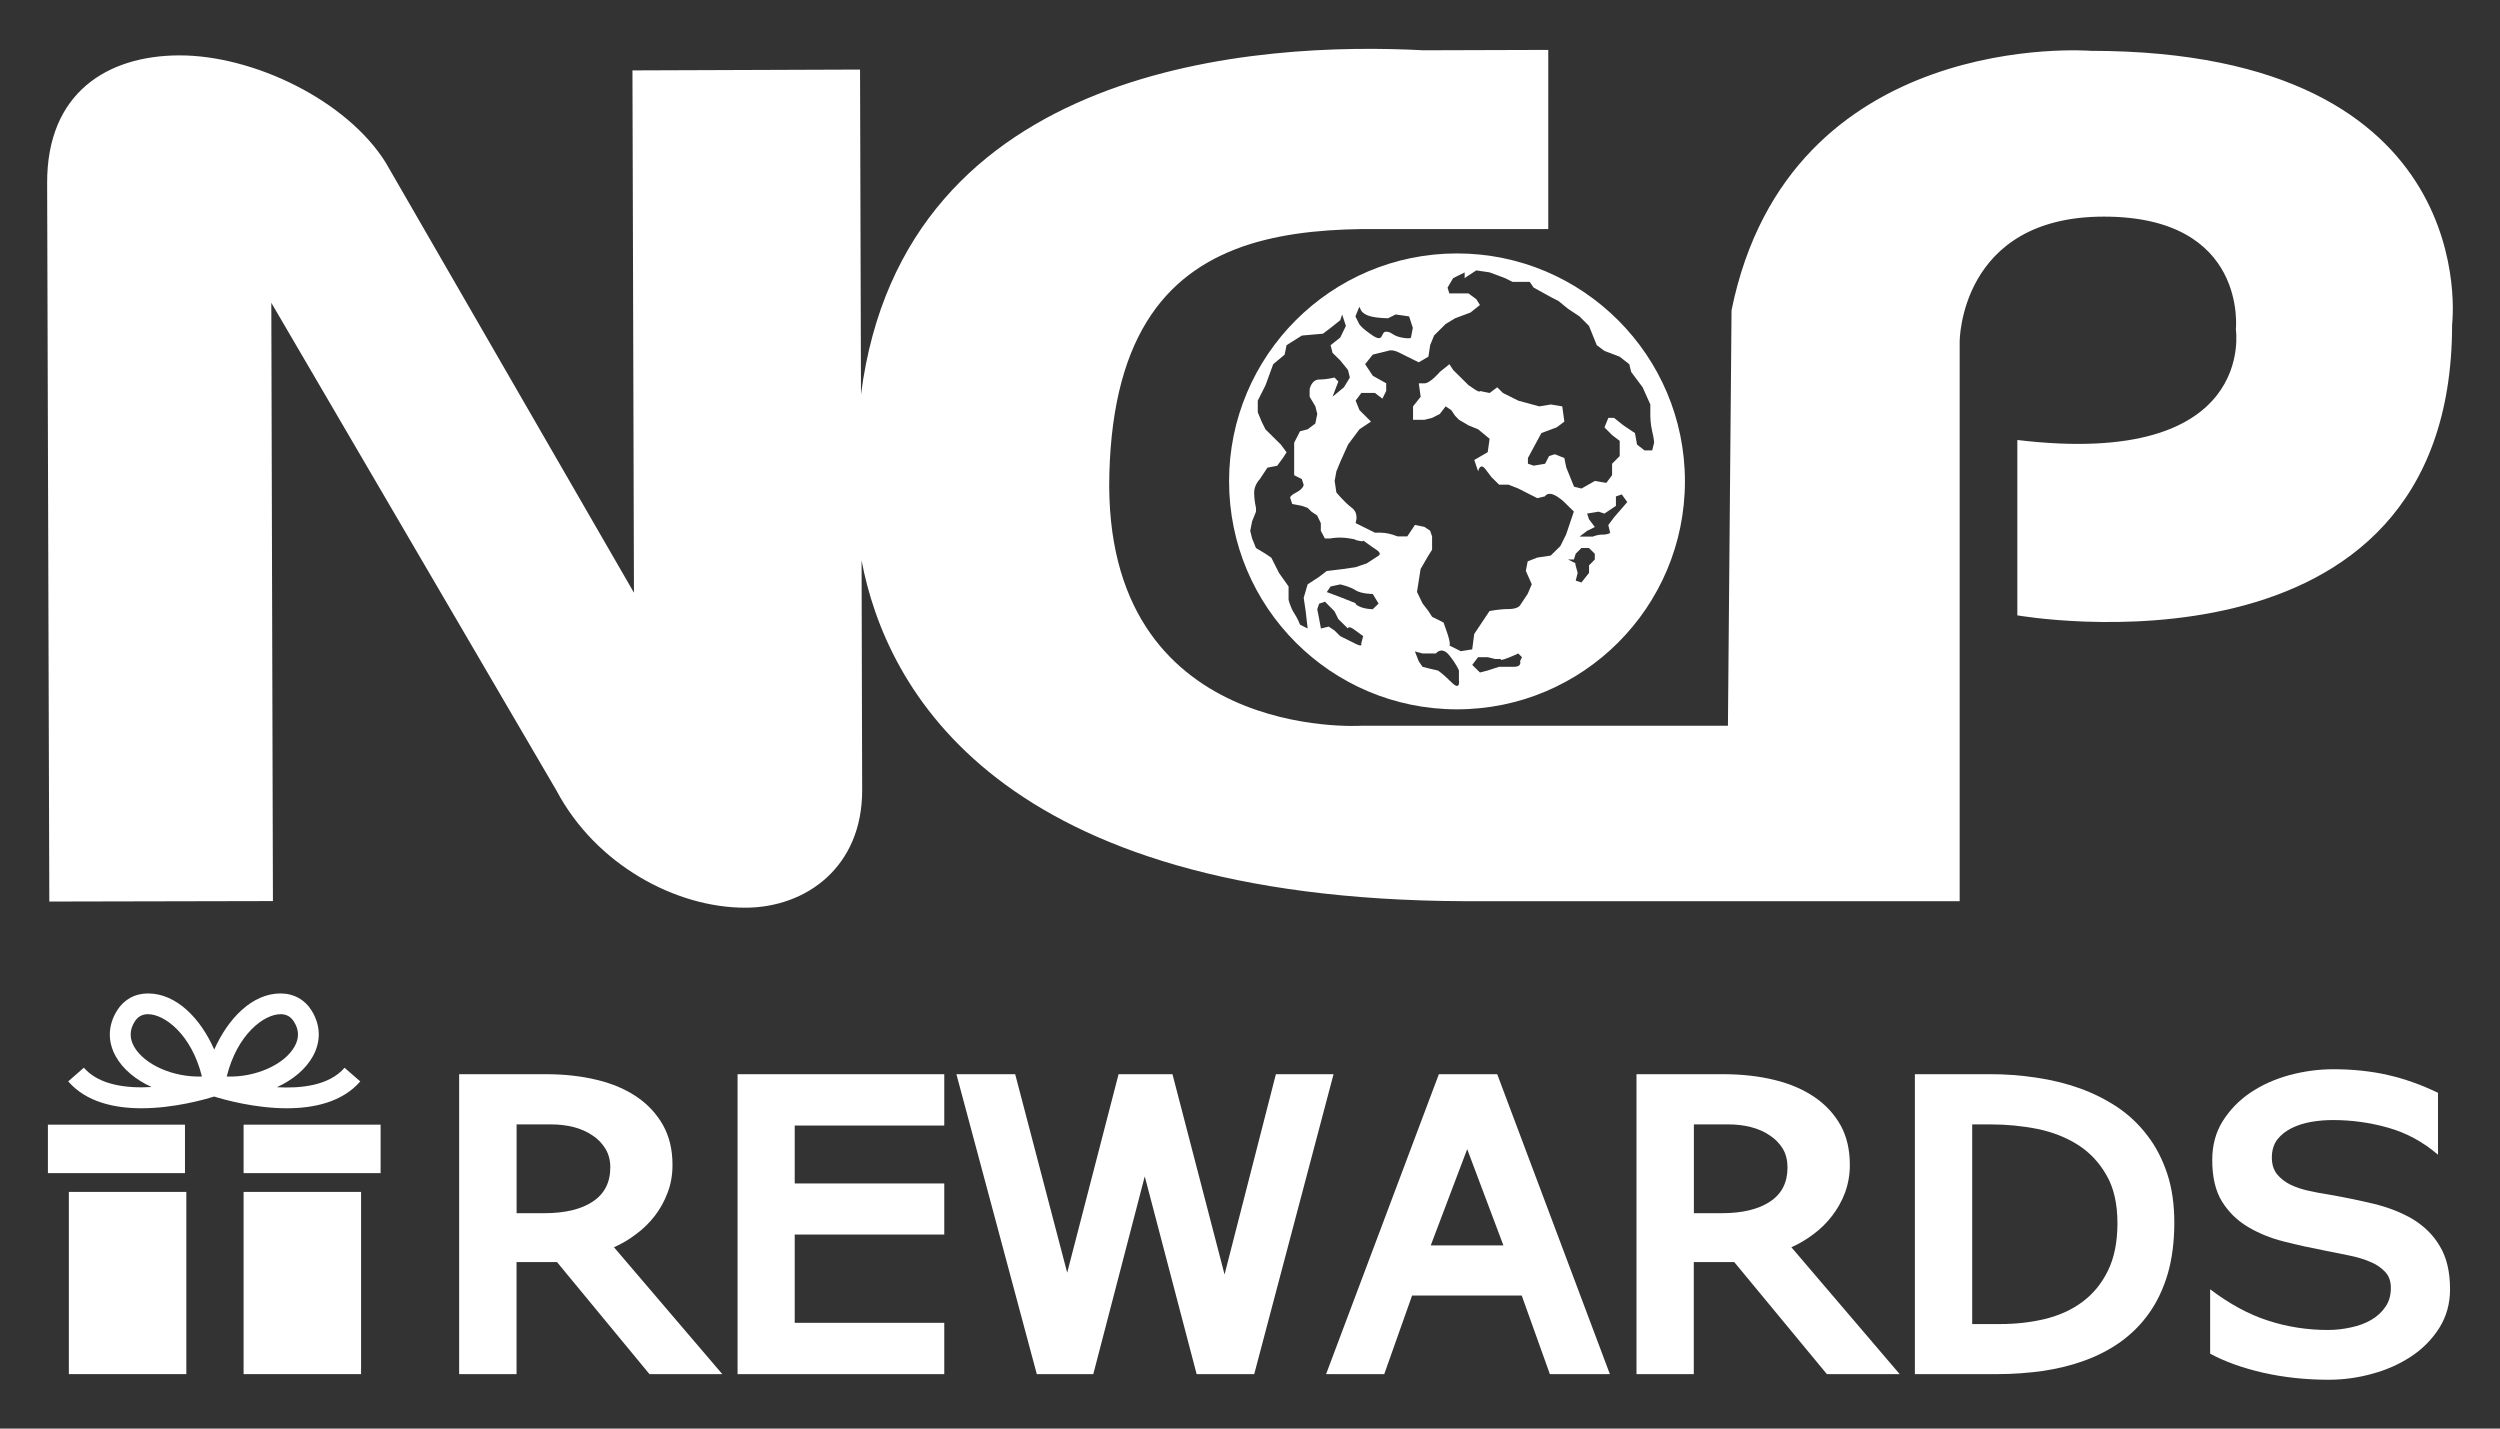
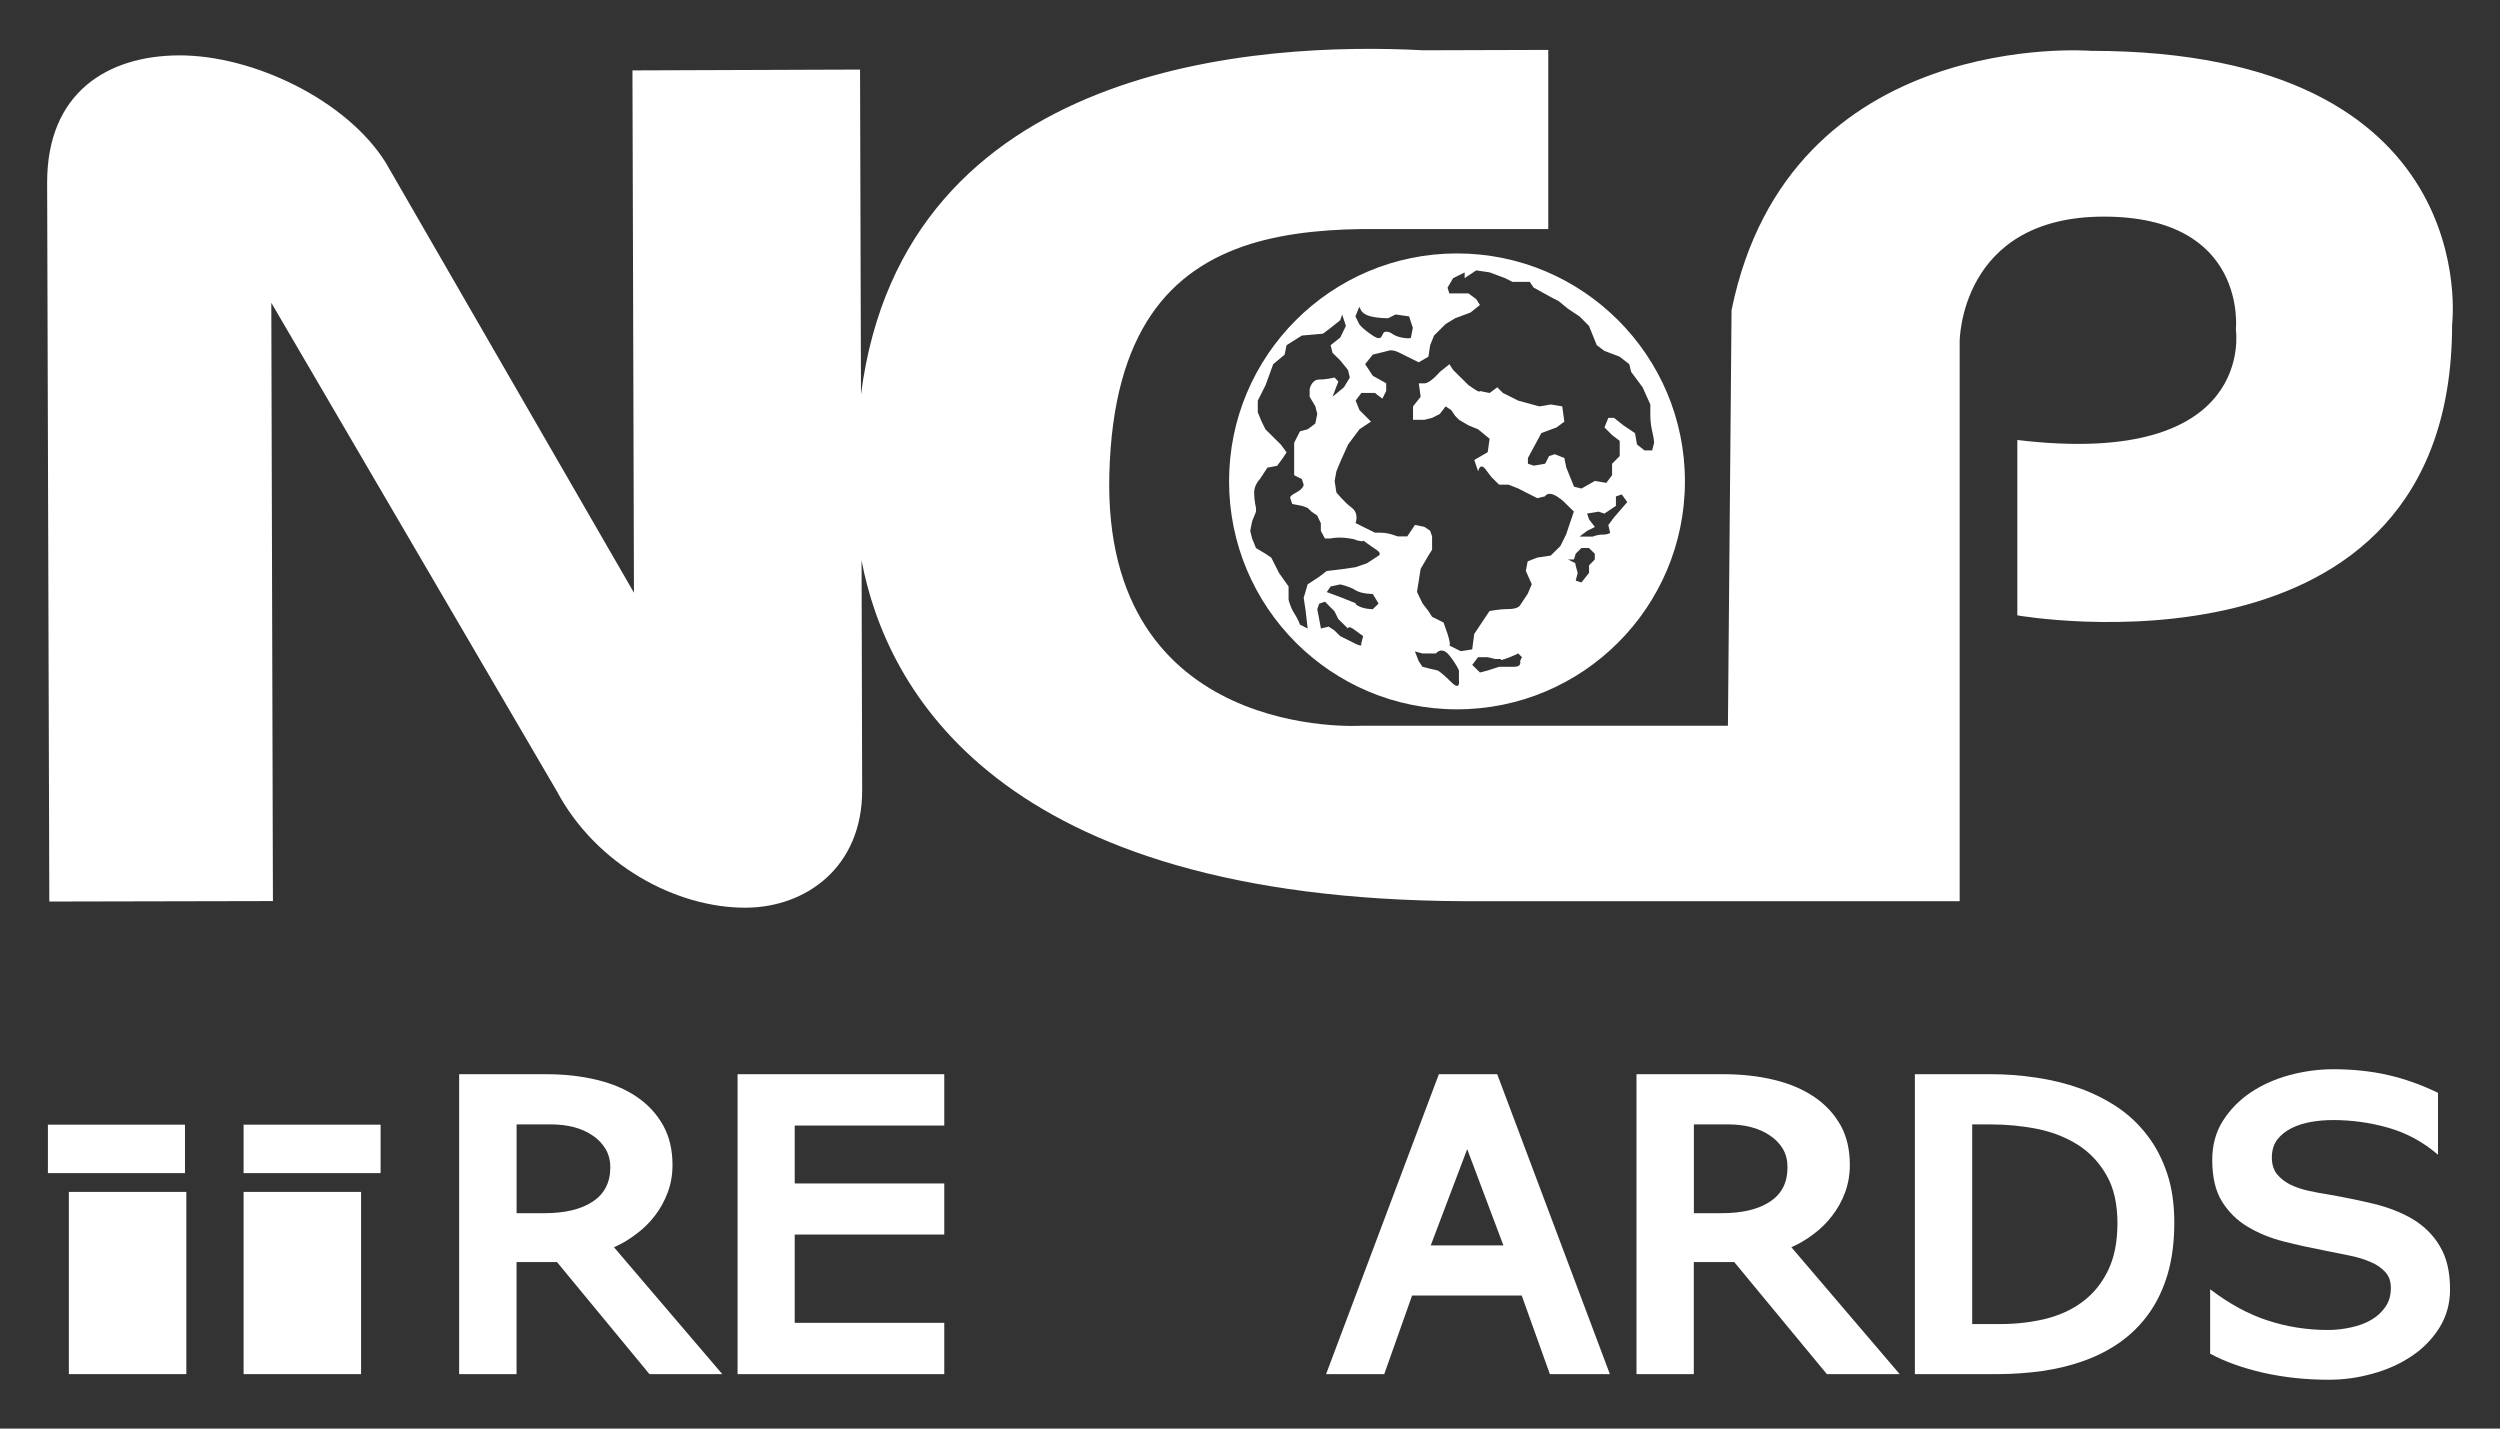
<svg xmlns="http://www.w3.org/2000/svg" version="1.1" id="logo" x="0px" y="0px" width="105px" height="60px" viewBox="11.145 5.212 105 60" enable-background="new 11.145 5.212 105 60" xml:space="preserve">
  <rect x="11.145" y="5.212" width="105" height="60" fill="#333333" stroke="none" />
  <g>
    <path fill="#FFFFFF" d="M98.954,7.347c0,0-12.662-1.012-15.084,10.893l-0.152,17.453H68.331c0,0-10.898,0.708-10.593-10.59   c0.158-5.962,2.537-8.583,5.926-9.644c1.615-0.5,3.469-0.648,5.422-0.627h7.086V7.308l-5.244,0.016   c-6.82-0.361-21.821,0.471-23.622,14.457L47.267,8.134l-9.559,0.035l0.063,21.937L27.344,12.04   c-1.642-2.627-5.569-4.512-8.679-4.502c-3.018,0.012-5.549,1.574-5.54,5.354l0.091,30.185l9.392-0.02L22.54,17.929l11.983,20.497   c1.646,3.101,5.006,4.92,7.941,4.909c2.531-0.008,4.904-1.703,4.892-4.948l-0.025-9.638c1.023,5.395,5.702,14.242,25.335,14.313   h20.785V19.556c0,0,0-5.246,6.057-5.246c6.058,0,5.543,4.738,5.543,4.738s0.912,5.853-9.178,4.644v7.365   c0,0,18.26,3.227,18.26-12.21C114.135,18.847,115.551,7.354,98.954,7.347z" />
    <path fill="#FFFFFF" d="M62.766,25.426c0,5.293,4.285,9.578,9.572,9.578c5.285,0,9.574-4.285,9.574-9.578   c0-5.279-4.289-9.57-9.574-9.57C67.051,15.856,62.766,20.147,62.766,25.426z M68.236,18.095l0.08,0.164c0,0,0.084,0.16,0.403,0.242   c0.322,0.078,0.724,0.078,0.724,0.078l0.32-0.16l0.565,0.082l0.156,0.48l-0.078,0.406c0,0,0,0.076-0.406,0   c-0.396-0.084-0.396-0.244-0.641-0.244c-0.236,0-0.078,0.484-0.563,0.16c-0.482-0.322-0.563-0.481-0.563-0.481l-0.161-0.32   L68.236,18.095z M68.075,32.249c-0.314-0.158-0.642-0.32-0.642-0.32l-0.24-0.238l-0.243-0.162l-0.326,0.08l-0.074-0.398l-0.08-0.41   l0.08-0.236l0.244-0.082l0.399,0.402l0.16,0.326l0.405,0.398c0,0,0-0.162,0.314,0.082l0.326,0.238l-0.084,0.32   C68.316,32.249,68.4,32.411,68.075,32.249z M68.799,30.799c0,0-0.398,0-0.646-0.16c-0.238-0.158,0.164,0-0.238-0.158l-0.399-0.16   l-0.646-0.242l0.162-0.236l0.403-0.086c0,0,0.403,0.086,0.642,0.244c0.241,0.158,0.725,0.158,0.725,0.158l0.244,0.404   L68.799,30.799z M69.043,28.551l-0.492,0.322l-0.477,0.162l-0.562,0.082l-0.646,0.078l-0.318,0.244l-0.482,0.316L65.9,30.321   l0.084,0.563l0.082,0.725l-0.321-0.162c0,0-0.082-0.236-0.244-0.479c-0.16-0.244-0.236-0.568-0.236-0.568v-0.557l-0.402-0.568   l-0.322-0.639l-0.244-0.166l-0.401-0.24l-0.162-0.4l-0.08-0.32l0.08-0.404l0.162-0.402v-0.158c0,0-0.078-0.326-0.078-0.645   c0-0.326,0.24-0.566,0.24-0.566l0.319-0.482l0.408-0.078l0.238-0.322l0.158-0.244l-0.238-0.322l-0.484-0.479l-0.162-0.158   l-0.16-0.322l-0.166-0.4V22.04l0.326-0.648l0.322-0.883l0.48-0.402l0.082-0.398l0.643-0.404l0.885-0.078l0.322-0.244l0.404-0.322   l0.08-0.24l0.158,0.48l-0.238,0.488l-0.404,0.32l0.08,0.322l0.324,0.318l0.326,0.404l0.078,0.316l-0.248,0.408l-0.48,0.398   l0.244-0.639l-0.16-0.168c0,0-0.326,0.084-0.645,0.084c-0.32,0-0.4,0.4-0.4,0.4v0.322l0.24,0.404l0.08,0.318L66.389,23   l-0.322,0.242l-0.322,0.084L65.5,23.807v0.725v0.639l0.321,0.162l0.078,0.24c0,0,0,0.16-0.317,0.326   c-0.318,0.164-0.242,0.24-0.242,0.24l0.078,0.24l0.404,0.078l0.243,0.086l0.162,0.158l0.239,0.162l0.154,0.322v0.322l0.17,0.32   h0.236c0,0,0.324-0.08,0.809,0c0.479,0.082,0,0,0.314,0.082c0.324,0.078,0.248,0,0.248,0s0.32,0.24,0.561,0.396   C69.202,28.469,69.043,28.551,69.043,28.551z M72.096,33.858c-0.402-0.4-0.561-0.484-0.561-0.484l-0.326-0.076l-0.32-0.08   l-0.16-0.24l-0.158-0.406l0.318,0.086h0.564c0,0,0.239-0.326,0.563,0.08c0.322,0.399,0.404,0.637,0.404,0.637v0.408   C72.42,33.782,72.497,34.264,72.096,33.858z M74.75,33.217h-0.642l-0.481,0.156l-0.324,0.084l-0.324-0.32l0.246-0.324h0.402   l0.32,0.078h0.243c0,0-0.082,0.086,0.158,0c0.241-0.078,0.563-0.234,0.563-0.234l0.156,0.156l-0.078,0.164   C74.993,32.977,75.07,33.217,74.75,33.217z M78.129,28.709l-0.244,0.248v0.316l-0.32,0.402l-0.24-0.076l0.082-0.326   c-0.08-0.279-0.104-0.379-0.104-0.41L77,28.709h0.25l0.074-0.24l0.239-0.24h0.319l0.244,0.24v0.24H78.129z M78.934,26.942   l-0.24,0.322l0.078,0.326c0,0-0.078,0.076-0.32,0.076c-0.24,0-0.402,0.082-0.402,0.082h-0.563l0.316-0.24l0.326-0.162l-0.244-0.322   l-0.082-0.242l0.484-0.08l0.244,0.08l0.483-0.324v-0.395l0.245-0.086l0.232,0.322L78.934,26.942z M72.773,16.815l0.375-0.246   l0.56,0.082l0.643,0.24l0.322,0.16h0.721l0.162,0.238l0.723,0.4l0.324,0.166L77,18.179l0.485,0.322l0.397,0.398l0.326,0.809   l0.32,0.24l0.641,0.244l0.406,0.316l0.078,0.324l0.482,0.645l0.324,0.723v0.479c0,0,0,0.324,0.078,0.65   c0.08,0.314,0.08,0.479,0.08,0.479l-0.08,0.32h-0.324L79.9,23.883l-0.086-0.48l-0.479-0.322l-0.4-0.318h-0.24l-0.162,0.4   l0.32,0.322l0.32,0.244v0.236v0.402l-0.32,0.322v0.48l-0.242,0.324l-0.48-0.082l-0.563,0.32l-0.313-0.078l-0.326-0.805l-0.082-0.4   l-0.4-0.158l-0.24,0.076l-0.166,0.322l-0.479,0.082l-0.244-0.082v-0.24l0.565-1.047l0.644-0.24l0.321-0.24L76.76,22.28l-0.482-0.08   l-0.482,0.08l-0.881-0.24l-0.646-0.322l-0.24-0.24l-0.319,0.24l-0.404-0.082c0,0,0,0.082-0.24-0.082l-0.24-0.162l-0.646-0.639   l-0.16-0.244l-0.401,0.324c0,0-0.404,0.479-0.646,0.479h-0.238l0.078,0.564l-0.32,0.404v0.563h0.48l0.324-0.082l0.322-0.164   l0.243-0.318l0.238,0.16l0.161,0.238l0.162,0.166l0.402,0.236l0.402,0.164l0.482,0.398l-0.08,0.563l-0.564,0.326l0.162,0.479   c0,0,0.078-0.404,0.318-0.078l0.242,0.32l0.323,0.318h0.397l0.406,0.16l0.479,0.244l0.321,0.162l0.32-0.076   c0,0,0.082-0.164,0.322-0.086c0.244,0.086,0.484,0.322,0.484,0.322l0.408,0.402l-0.326,0.965l-0.24,0.484l-0.406,0.4l-0.563,0.084   l-0.404,0.158l-0.078,0.402l0.25,0.561l-0.172,0.402l-0.318,0.479c0,0-0.078,0.16-0.484,0.16c-0.397,0-0.801,0.084-0.801,0.084   l-0.322,0.482l-0.321,0.482l-0.084,0.646l-0.481,0.076l-0.48-0.24c0,0,0.08,0-0.074-0.482l-0.168-0.482l-0.482-0.24l-0.155-0.242   l-0.246-0.32l-0.233-0.484l0.151-0.961l0.328-0.566l0.155-0.244v-0.559l-0.082-0.24l-0.242-0.162l-0.395-0.082l-0.324,0.484h-0.4   l-0.24-0.082c0,0-0.244-0.076-0.48-0.076H68.89l-0.812-0.404c0,0,0.162-0.404-0.16-0.643c-0.323-0.244-0.646-0.645-0.646-0.645   L67.2,25.409l0.073-0.4l0.166-0.404l0.326-0.725l0.478-0.639l0.483-0.322l-0.483-0.482l-0.162-0.4l0.241-0.322h0.568l0.315,0.24   l0.16-0.322v-0.324l-0.563-0.314l-0.322-0.488l0.322-0.402l0.645-0.158c0,0,0.162-0.083,0.479,0.082l0.324,0.162l0.482,0.238   l0.406-0.238l0.074-0.484l0.164-0.404l0.483-0.481l0.399-0.242l0.646-0.242l0.398-0.316l-0.154-0.246l-0.326-0.24H72.42h-0.404   l-0.074-0.244l0.234-0.398l0.484-0.24v0.24L72.773,16.815z" />
    <path fill="#FFFFFF" d="M77.303,28.864l0.021,0.008C77.325,28.872,77.303,28.833,77.303,28.864z" />
    <rect x="14.037" y="55.272" fill="#FFFFFF" width="4.934" height="7.653" />
    <rect x="21.376" y="55.272" fill="#FFFFFF" width="4.934" height="7.653" />
    <rect x="21.376" y="52.448" fill="#FFFFFF" width="5.754" height="2.035" />
    <rect x="13.157" y="52.448" fill="#FFFFFF" width="5.757" height="2.035" />
-     <path fill="#FFFFFF" d="M26.276,50.631l-0.659-0.573c-0.655,0.76-1.857,0.873-2.843,0.817c0.668-0.306,1.205-0.752,1.507-1.291   c0.351-0.627,0.334-1.303-0.041-1.917c-0.291-0.473-0.757-0.73-1.312-0.73c-1.195,0-2.209,1.057-2.785,2.359   c-0.57-1.303-1.584-2.359-2.781-2.359c-0.554,0-1.019,0.258-1.308,0.73c-0.379,0.615-0.395,1.291-0.045,1.917   c0.298,0.535,0.839,0.979,1.503,1.283c-1.096,0.065-2.224-0.097-2.845-0.812L14.01,50.63c0.757,0.873,1.946,1.129,3.078,1.129   c1.354,0,2.635-0.363,3.051-0.492c0.419,0.129,1.698,0.492,3.05,0.492C24.328,51.76,25.518,51.504,26.276,50.631z M16.77,49.159   c-0.191-0.348-0.182-0.693,0.026-1.029c0.131-0.219,0.322-0.322,0.566-0.322c0.688,0,1.822,0.838,2.264,2.617   C18.423,50.469,17.201,49.928,16.77,49.159z M22.929,47.808c0.249,0,0.435,0.104,0.566,0.322c0.212,0.336,0.22,0.682,0.026,1.029   c-0.425,0.77-1.655,1.314-2.853,1.266C21.108,48.646,22.237,47.808,22.929,47.808z" />
    <path fill="#FFFFFF" d="M37.861,57.045c0.304-0.221,0.563-0.479,0.788-0.771c0.224-0.289,0.403-0.614,0.537-0.973   c0.139-0.363,0.204-0.75,0.204-1.162c0-0.639-0.131-1.188-0.392-1.66c-0.265-0.473-0.625-0.866-1.091-1.188   c-0.469-0.322-1.028-0.563-1.683-0.722c-0.659-0.161-1.372-0.241-2.168-0.241h-3.627v12.598h2.411v-4.707h1.698l3.885,4.707h3.059   l-4.551-5.33C37.25,57.458,37.562,57.274,37.861,57.045z M36.041,55.678c-0.487,0.326-1.167,0.488-2.034,0.488h-1.165v-3.729h1.454   c0.327,0,0.639,0.037,0.944,0.112c0.298,0.078,0.559,0.193,0.79,0.351c0.23,0.147,0.407,0.34,0.546,0.563   c0.135,0.228,0.202,0.484,0.202,0.777C36.778,54.874,36.531,55.356,36.041,55.678z" />
    <polygon fill="#FFFFFF" points="42.123,62.926 50.804,62.926 50.804,60.771 44.523,60.771 44.523,57.063 50.804,57.063    50.804,54.917 44.523,54.917 44.523,52.485 50.804,52.485 50.804,50.329 42.123,50.329  " />
-     <polygon fill="#FFFFFF" points="64.732,50.329 62.576,58.741 60.389,50.329 58.125,50.329 55.967,58.665 53.783,50.329    51.314,50.329 54.691,62.926 57.063,62.926 59.225,54.62 61.404,62.926 63.822,62.926 67.154,50.329  " />
    <path fill="#FFFFFF" d="M71.577,50.329L66.84,62.926h2.443l1.17-3.303h4.604l1.183,3.303h2.52l-4.732-12.598L71.577,50.329   L71.577,50.329z M71.236,57.519l1.531-4.043l1.521,4.043H71.236z" />
    <path fill="#FFFFFF" d="M87.313,57.045c0.299-0.221,0.559-0.479,0.783-0.771c0.223-0.289,0.406-0.614,0.541-0.973   c0.133-0.363,0.201-0.75,0.201-1.162c0-0.639-0.127-1.188-0.385-1.66c-0.267-0.473-0.627-0.866-1.097-1.188   c-0.474-0.322-1.03-0.563-1.687-0.722c-0.657-0.161-1.377-0.241-2.164-0.241h-3.627v12.598h2.406v-4.707h1.699l3.891,4.707h3.058   l-4.55-5.33C86.702,57.458,87.01,57.274,87.313,57.045z M85.488,55.678c-0.487,0.326-1.168,0.488-2.03,0.488h-1.17v-3.729h1.453   c0.327,0,0.647,0.037,0.94,0.112c0.301,0.078,0.569,0.193,0.795,0.351c0.229,0.147,0.414,0.34,0.549,0.563   c0.132,0.228,0.195,0.484,0.195,0.777C86.221,54.874,85.98,55.356,85.488,55.678z" />
    <path fill="#FFFFFF" d="M101.331,52.899c-0.354-0.467-0.771-0.859-1.256-1.187c-0.488-0.323-1.017-0.588-1.586-0.793   c-0.576-0.203-1.183-0.354-1.82-0.446c-0.642-0.099-1.297-0.146-1.951-0.146h-3.148v12.598h3.475c0.648,0,1.283-0.049,1.9-0.133   c0.623-0.094,1.209-0.237,1.758-0.438c0.549-0.199,1.057-0.463,1.514-0.789c0.459-0.334,0.859-0.731,1.189-1.198   c0.336-0.472,0.594-1.017,0.783-1.648c0.182-0.627,0.277-1.344,0.277-2.153c0-0.767-0.096-1.457-0.299-2.064   C101.965,53.897,101.689,53.36,101.331,52.899z M99.676,58.586c-0.264,0.537-0.617,0.97-1.074,1.308   c-0.447,0.334-0.973,0.569-1.568,0.715c-0.59,0.141-1.213,0.213-1.863,0.213h-1.194v-8.385h0.767c0.676,0,1.332,0.063,1.969,0.19   c0.643,0.131,1.203,0.354,1.707,0.67c0.5,0.32,0.897,0.744,1.199,1.277c0.307,0.528,0.459,1.205,0.459,2.022   C100.075,57.383,99.943,58.047,99.676,58.586z" />
    <path fill="#FFFFFF" d="M112.484,56.418c-0.476-0.281-1.021-0.494-1.633-0.644c-0.615-0.146-1.248-0.278-1.897-0.391   c-0.275-0.043-0.558-0.092-0.838-0.156c-0.281-0.061-0.539-0.146-0.771-0.258c-0.227-0.113-0.415-0.258-0.565-0.44   c-0.146-0.185-0.217-0.416-0.217-0.703c0-0.304,0.078-0.554,0.231-0.757c0.156-0.198,0.359-0.356,0.605-0.479   c0.246-0.121,0.52-0.207,0.822-0.26c0.303-0.051,0.605-0.076,0.902-0.076c0.785,0,1.563,0.104,2.332,0.324   c0.768,0.219,1.461,0.594,2.086,1.133V51.11c-0.703-0.34-1.404-0.588-2.103-0.748c-0.694-0.158-1.461-0.242-2.291-0.242   c-0.627,0-1.237,0.084-1.851,0.248c-0.604,0.166-1.149,0.41-1.629,0.732c-0.483,0.325-0.867,0.725-1.166,1.196   c-0.297,0.474-0.442,1.017-0.442,1.634c0,0.721,0.135,1.299,0.407,1.741c0.273,0.441,0.636,0.799,1.08,1.063   c0.451,0.271,0.953,0.478,1.515,0.619c0.565,0.146,1.144,0.271,1.731,0.384c0.34,0.067,0.674,0.137,1.002,0.202   c0.328,0.066,0.625,0.15,0.884,0.263c0.264,0.104,0.471,0.248,0.635,0.42c0.166,0.174,0.248,0.397,0.248,0.68   c0,0.313-0.073,0.574-0.228,0.796c-0.149,0.223-0.35,0.405-0.596,0.549c-0.248,0.143-0.529,0.248-0.846,0.315   c-0.314,0.07-0.641,0.109-0.971,0.109c-0.883,0-1.723-0.134-2.525-0.396c-0.807-0.26-1.613-0.699-2.424-1.313v2.704   c0.623,0.337,1.369,0.604,2.234,0.802c0.865,0.194,1.781,0.293,2.742,0.293c0.629,0,1.239-0.084,1.852-0.256   c0.613-0.168,1.158-0.416,1.635-0.736c0.49-0.326,0.873-0.728,1.168-1.194c0.295-0.476,0.445-1.015,0.445-1.611   c0-0.746-0.146-1.348-0.432-1.818C113.338,57.075,112.954,56.704,112.484,56.418z" />
  </g>
</svg>